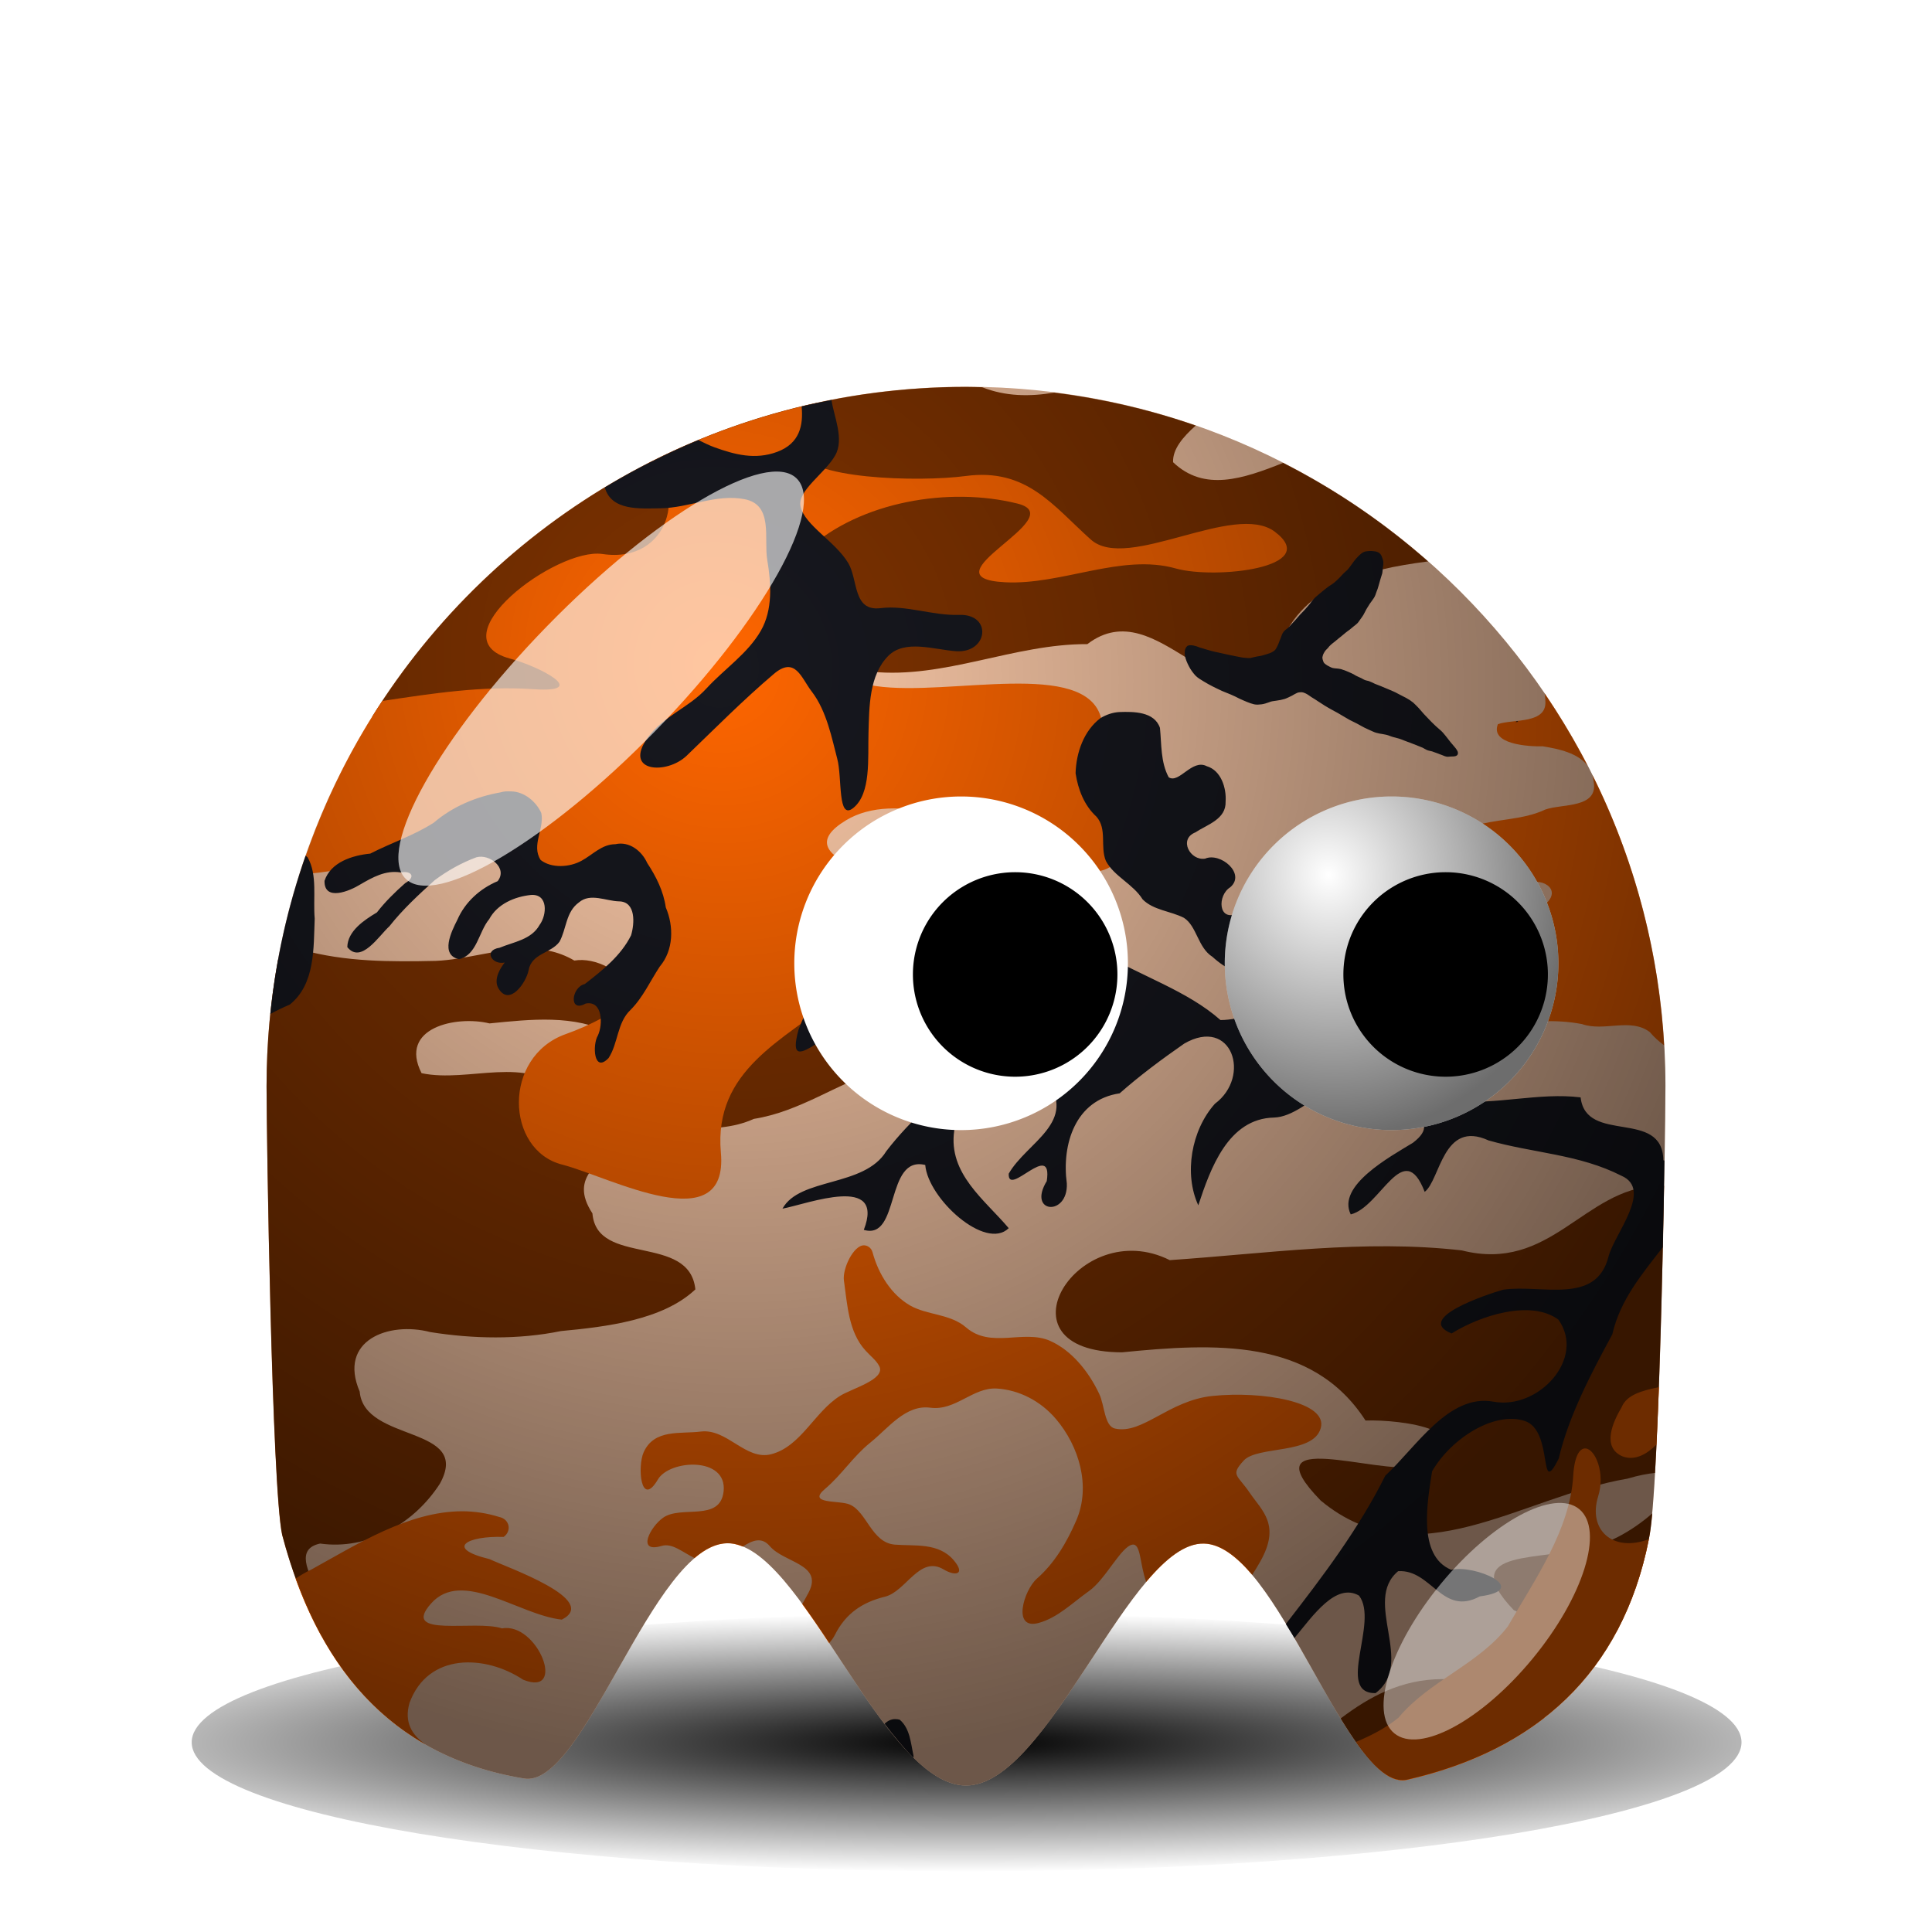
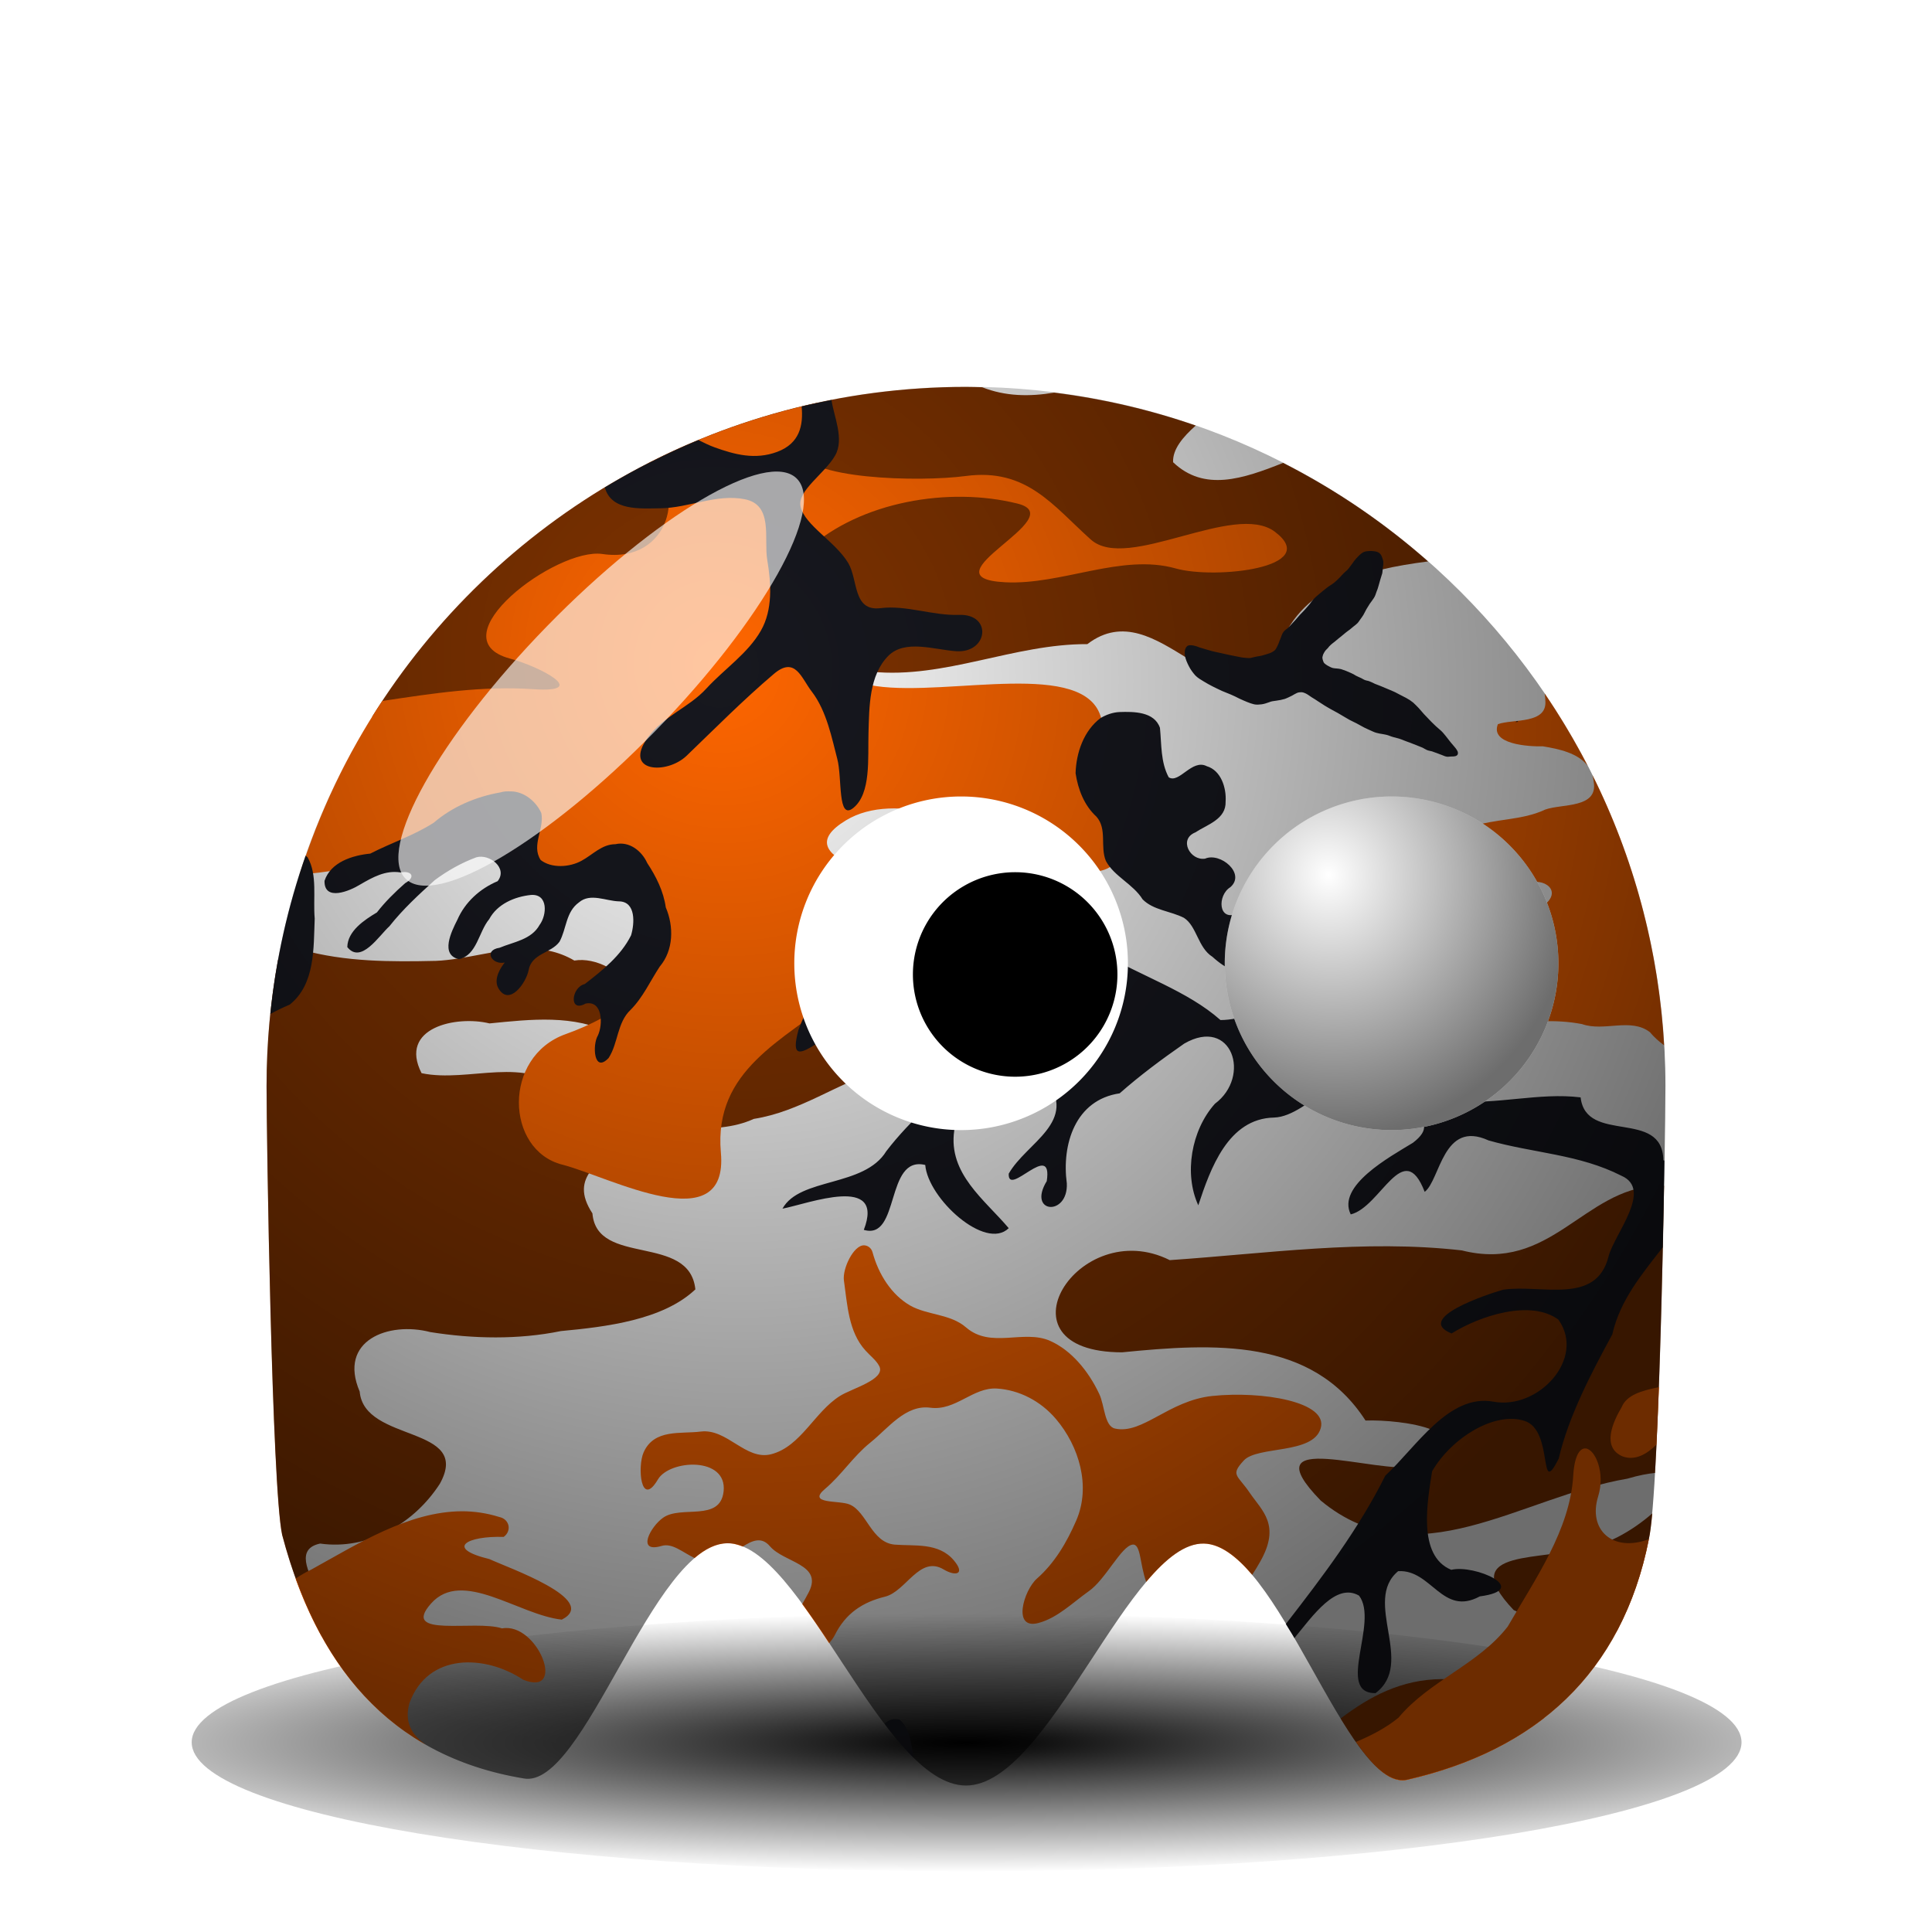
<svg xmlns="http://www.w3.org/2000/svg" xmlns:ns1="http://sodipodi.sourceforge.net/DTD/sodipodi-0.dtd" xmlns:ns2="http://www.inkscape.org/namespaces/inkscape" xmlns:xlink="http://www.w3.org/1999/xlink" id="svg2" ns1:docname="newbie_superluser.svg" ns2:export-filename="/home/nicu/Desktop/pacman/pacman.png" viewBox="0 0 128 128" ns1:version="0.32" ns2:export-xdpi="90" version="1.0" ns2:output_extension="org.inkscape.output.svg.inkscape" ns2:export-ydpi="90" ns2:version="0.46">
  <defs id="defs4">
    <linearGradient id="linearGradient2315">
      <stop id="stop2317" style="stop-color:#000000;stop-opacity:0" offset="0" />
      <stop id="stop2319" style="stop-color:#000000;stop-opacity:.572" offset="1" />
    </linearGradient>
    <filter id="filter3730" height="1.682" width="1.696" y="-.341" x="-.348" ns2:collect="always">
      <feGaussianBlur id="feGaussianBlur3732" stdDeviation="5.465" ns2:collect="always" />
    </filter>
    <filter id="filter4065" height="1.907" width="2.039" y="-.453" x="-.52" ns2:collect="always">
      <feGaussianBlur id="feGaussianBlur4067" stdDeviation="4.151" ns2:collect="always" />
    </filter>
    <filter id="filter4112" height="1.68" width="1.14" y="-.34" x="-.07" ns2:collect="always">
      <feGaussianBlur id="feGaussianBlur4114" stdDeviation="3.968" ns2:collect="always" />
    </filter>
    <radialGradient id="radialGradient3237" gradientUnits="userSpaceOnUse" cy="506.35" cx="210.89" gradientTransform="matrix(1.403 0 -1.4521e-7 .206 -89.845 403.11)" r="68" ns2:collect="always">
      <stop id="stop4074" style="stop-color:#000000" offset="0" />
      <stop id="stop4076" style="stop-color:#000000;stop-opacity:0" offset="1" />
    </radialGradient>
    <radialGradient id="radialGradient3241" xlink:href="#linearGradient2315" gradientUnits="userSpaceOnUse" cy="409.86" cx="233.5" gradientTransform="matrix(.387 1.516 -1.423 .363 726.51 -93.107)" r="15.5" ns2:collect="always" />
    <radialGradient id="radialGradient2445" xlink:href="#linearGradient2315" gradientUnits="userSpaceOnUse" cy="497.96" cx="216.99" gradientTransform="matrix(.51 1.007 -.965 .489 650.89 -406.14)" r="65" ns2:collect="always" />
  </defs>
  <ns1:namedview id="base" ns2:zoom="3.9727463" height="640px" borderopacity="1.0" ns2:current-layer="layer1" ns2:cx="70.868079" ns2:cy="55.588644" showgrid="false" width="128px" ns2:guide-bbox="true" showguides="true" bordercolor="#666666" ns2:window-x="335" guidetolerance="10" objecttolerance="10" ns2:window-y="28" ns2:window-width="937" ns2:pageopacity="0.0" ns2:pageshadow="2" pagecolor="#ffffff" gridtolerance="10000" ns2:document-units="px" ns2:window-height="719">
    <ns2:grid id="grid3194" originy="0px" originx="0px" spacingy="0px" spacingx="0px" type="xygrid" />
  </ns1:namedview>
  <g id="layer1" ns2:label="Layer 1" ns2:groupmode="layer" transform="translate(-233.42 -11.735)">
    <g id="g2457">
      <path id="path3211" style="filter:url(#filter4112);fill:url(#radialGradient3237)" transform="matrix(.755 0 0 .611 141.93 -182.83)" d="m274 507.36c0 7.73-30.46 14-68 14s-68-6.27-68-14 30.46-14 68-14 68 6.27 68 14z" />
-       <path id="path3213" ns1:nodetypes="cccsssccssc" style="fill:#ffccaa" d="m343.76 83.695c0 3.453-0.38 26.775-1.1 30.015-1.76 8.88-7.47 14-16.05 15.94-3.98 0.74-8.51-15.56-13.43-15.65s-10.23 16.03-15.76 16.03c-5.56 0-10.89-16.13-15.83-16.05-4.93 0.07-9.48 16.35-13.48 15.58-9.04-1.5-13.77-7.69-15.99-16.14-0.68-3.15-1.04-26.376-1.04-29.725 0-25.577 20.76-46.336 46.34-46.336s46.34 20.759 46.34 46.336z" />
      <path id="path7788" style="fill-rule:evenodd;fill:#803300" d="m297.42 37.368c-16.61 0-31.18 8.739-39.36 21.876 0.28-0.17 0.55-0.366 0.82-0.579 6.06-1.438 12.39-0.625 18.56-1.158 4.73 0.415 9.17-0.142 13.72-1.27 4.85 0.488 9.44-1.852 14.3-1.827 4.73-3.622 8.81 5.967 12.59 0.579 1.39-4.442 5.72-5.501 9.98-6.059-2.9-2.559-6.12-4.753-9.6-6.527-2.66 1.059-5.23 1.927-7.29-0.045-0.04-0.854 0.65-1.674 1.5-2.428-3.01-1.044-6.14-1.775-9.38-2.183-1.62 0.273-3.22 0.256-4.77-0.357-0.36-0.008-0.71-0.022-1.07-0.022zm-29.32 37.225c-1.92 0.062-3.9 0.72-5.79 0.802-3.01 0.068-6 0.072-8.91-0.735-0.55 0.121-1.07 0.364-1.56 0.668-0.5 2.717-0.76 5.517-0.76 8.376 0 3.349 0.35 26.566 1.03 29.716 0.65 2.46 1.51 4.72 2.63 6.73 2.9-0.13-3.33-5.48-0.11-6.15 3.19 0.45 6.23-1.33 7.93-3.96 2.16-3.9-5.01-2.69-5.31-6.11-1.45-3.39 1.91-4.664 4.68-3.941 2.83 0.451 5.83 0.511 8.65-0.067 3.01-0.281 6.77-0.734 8.91-2.762-0.39-3.726-6.53-1.494-6.82-5.035-1.63-2.486 0.64-3.398 2.12-5.012 2.68-1.18 5.84 0.002 8.57-1.248 3.05-0.479 5.54-2.346 8.42-3.274 2.51-3.234-3.17-4.45-5.41-3.075-2.71 0.855-5.92 0.2-8.38 1.849-2.27 1.156-4.39 5.786-7.06 2.807-2.61-2.614-6.41-0.671-9.58-1.336-1.54-3.014 2.29-3.839 4.5-3.297 2.73-0.27 5.6-0.61 8.13 0.69 3.96-1.048 0.38-5.318-2.51-4.856-1.08-0.634-2.21-0.817-3.37-0.78zm75.08 15.705c-4.86 0.217-7.02 5.771-12.92 4.278-6.5-0.739-12.9 0.208-19.34 0.646-6.07-3.04-11.78 6.098-3.16 6.108 6.07-0.6 12.58-0.99 16.13 4.52 2.36-0.09 8.26 0.71 3.31 3.03-2.46 0.59-11.06-2.64-6.28 2.27 6.32 5.26 13.25-0.25 20.32-1.45 0.77-0.23 1.36-0.33 1.83-0.38 0.29-5.1 0.49-13.145 0.6-19.022-0.17-0.004-0.33-0.007-0.49 0zm-0.29 21.702c-1.33 1.17-3.24 2.26-4.52 2.2-2.32 1.05-8.7-0.02-4.66 4.21 1.52 0.73 4.24 1 6.79 1.45 0.97-1.8 1.71-3.85 2.16-6.15 0.08-0.35 0.16-0.95 0.23-1.71zm-13.95 10.98c-2.67 0.02-4.76 1.14-6.7 2.61 1.52 2.48 2.97 4.33 4.36 4.07 3.56-0.81 6.64-2.18 9.14-4.12-2.2-0.7-4.3-1.72-6.08-2.54-0.24-0.01-0.49-0.02-0.72-0.02z" />
      <path id="path7689" style="fill-rule:evenodd;fill:#ff6600" d="m287.62 38.415c-3.98 0.858-7.77 2.224-11.3 4.032 2.64 1.453 1.55 6.664-2.98 5.993-3.08-0.456-11.07 5.599-6.13 6.928 1.95 0.523 5.38 2.291 1.54 2.027-3.38-0.233-6.69 0.285-10 0.78-2.34 3.526-4.18 7.384-5.48 11.495 3.46-0.237 6.84-1.205 9.42-2.918 2.84-1.89 5.56-2.629 5.44 1.782-0.11 3.643 8.53-1.868 9.24 4.143 0.49 4.164-3.31 6.442-6.48 7.574-4.18 1.492-3.99 7.681-0.22 8.644 3.13 0.801 11.04 5.083 10.51-0.802-0.49-5.472 4.18-7.455 7.66-10.292 4.22-3.431 9.2-1.636 12.72 1.493 2.67 2.365 3.54-0.278 6.89 0.423 4.05 0.849-1.46-3.046-1.94-4.3-1.69-4.409-7.58-3.137-11.27-4.544-2.52-0.96-9.98-2.245-5.77-4.79 3.27-1.979 8.74 0.146 12.36 2.183 2.43 1.37 6.67 2.445 5.66-1.737-0.61-2.523-0.49-4.732-1.11-7.196-1.01-3.976-10.04-1.452-14.89-2.138-4.84-0.687 3.95-2.443 0.07-4.879-1.84-1.156-8.19-0.976-4.63-4.188 3.51-3.168 9.36-4.161 13.9-3.03 3.7 0.921-6.37 4.923-0.83 5.213 3.77 0.197 7.72-1.93 11.32-0.913 2.61 0.735 9.72-0.045 6.57-2.428-2.69-2.04-9.78 2.683-12.2 0.512-2.5-2.234-4.24-4.752-8.29-4.21-3.08 0.41-10.7 0.224-11.05-1.738-0.14-0.777 0.9-2.192 1.27-3.119zm48.14 19.27c0.01 0.143 0.04 0.277 0.04 0.423 0.18 1.629-2.14 1.244-3.14 1.604-0.53 1.337 2.02 1.492 2.99 1.47 1.04 0.172 2.32 0.44 2.96 1.292-0.86-1.66-1.81-3.253-2.85-4.789zm3.16 5.391c0.05 0.145 0.07 0.298 0.09 0.468 0.29 1.762-2.12 1.43-3.21 1.826-1.56 0.738-3.34 0.591-4.94 1.159-1.17 0.534-2.14 2.105-1.49 3.364 1.14 1.706 3.48-0.178 5.19 0.378 1.14-0.447 2.44 0.495 1.11 1.471-1.35 0.82-2.62 1.78-3.99 2.584-1.16 0.905-3.17 2.102-2.34 3.854 0.62 1.256 2.34 1.515 3.61 1.492 1.74-0.284 3.54-0.422 5.28-0.089 1.48 0.521 3.22-0.444 4.5 0.535 0.28 0.337 0.6 0.617 0.94 0.869-0.37-6.402-2.03-12.465-4.75-17.911zm-48.25 31.165c-0.7-0.022-1.44 1.548-1.34 2.317 0.23 1.612 0.3 3.411 1.43 4.652 0.3 0.34 0.71 0.64 0.91 1.03 0.46 0.88-1.81 1.48-2.6 1.98-1.68 1.05-2.59 3.35-4.55 3.86-1.7 0.44-2.92-1.72-4.68-1.5-1.31 0.17-3.08-0.2-3.78 1.38-0.42 0.95-0.19 3.73 0.95 1.79 0.78-1.32 4.61-1.53 4.35 0.8-0.23 2.04-2.82 0.89-4.01 1.74-0.83 0.58-1.79 2.36-0.11 1.87 0.72-0.22 1.4 0.42 2.2 0.8 0.71-0.61 1.44-0.97 2.16-0.98 0.35-0.01 0.68 0.08 1.03 0.22 0.64-0.41 1.25-0.67 1.8-0.02 0.94 1.09 3.5 1.18 2.59 3.01-0.14 0.26-0.29 0.55-0.45 0.82 0.59 0.81 1.19 1.68 1.78 2.59 0.17-0.2 0.31-0.39 0.38-0.54 0.73-1.46 1.86-2.18 3.32-2.54 1.4-0.34 2.29-2.77 3.9-1.8 0.77 0.46 1.45 0.33 0.67-0.6-1.01-1.21-2.62-0.94-3.92-1.05-1.53-0.13-1.85-2.16-2.97-2.65-0.67-0.31-2.9 0-1.64-1.05 1.09-0.92 1.85-2.14 2.98-3.05 1.2-0.96 2.34-2.54 3.99-2.32 1.68 0.22 2.82-1.37 4.41-1.27 1.45 0.09 2.89 0.81 3.92 2.03 1.51 1.78 2.32 4.43 1.34 6.7-0.65 1.51-1.47 2.86-2.61 3.86-0.87 0.77-1.67 3.42 0.11 2.94 1.26-0.34 2.26-1.35 3.32-2.1 1.12-0.78 2.15-2.98 2.9-3.09 0.56-0.08 0.48 1.3 0.91 2.47 1.3-1.54 2.56-2.56 3.81-2.54 1.08 0.02 2.16 0.84 3.21 2.07 0.19-0.29 0.37-0.58 0.53-0.87 1.38-2.43 0.13-3.36-0.69-4.56-0.81-1.2-1.31-1.15-0.4-2.14s4.6-0.39 5.1-2.14c0.51-1.75-3.87-2.48-7.17-2.14-2.9 0.3-4.64 2.57-6.46 2.16-0.71-0.16-0.68-1.55-1.05-2.31-0.69-1.46-1.81-2.86-3.25-3.5-1.76-0.778-3.92 0.54-5.57-0.893-1.04-0.903-2.57-0.804-3.7-1.448-1.22-0.701-2.09-2.045-2.49-3.52-0.09-0.334-0.36-0.461-0.56-0.468zm52.64 9.399c-1.12 0.23-2.12 0.51-2.45 1.32-0.56 0.95-1.37 2.66 0.07 3.27 0.84 0.3 1.61-0.17 2.23-0.78 0.05-1.2 0.12-2.45 0.17-3.81h-0.02zm-4.83 4.06c-0.38-0.04-0.75 0.45-0.83 1.8-0.21 3.6-2.53 6.86-4.34 10-1.97 2.53-5.19 3.58-7.24 6.04-0.85 0.69-1.81 1.18-2.81 1.6 1.16 1.64 2.26 2.72 3.34 2.52 8.58-1.94 14.3-7.07 16.06-15.95-2.41 0.9-4.04-0.63-3.36-2.83 0.49-1.56-0.19-3.12-0.82-3.18zm-74.45 4.16c-3.55 0.01-6.95 2.19-9.98 3.86-0.37 0.17-0.71 0.38-1.05 0.6 1.73 4.79 4.48 8.64 8.62 11-0.9-0.63-1.44-1.47-1.07-2.76 1.22-3.34 5.01-3.21 7.53-1.54 2.93 1.18 0.96-3.83-1.4-3.4-1.77-0.59-6.77 0.67-4.7-1.65 2.07-2.33 5.8 0.76 8.66 1.07 2.57-1.31-3.63-3.46-4.79-4.01-3.01-0.73-1.45-1.55 0.94-1.47 0.55-0.4 0.39-1.18-0.29-1.32-0.83-0.26-1.66-0.38-2.47-0.38z" />
      <path id="path5621" style="fill-rule:evenodd;fill:#17181f" d="m288.51 38.237c-0.67 0.13-1.33 0.265-1.98 0.423 0.12 1.262-0.13 2.452-1.61 3.008-1.47 0.551-2.83 0.178-4.14-0.29-0.37-0.132-0.73-0.313-1.09-0.49-2.15 0.893-4.22 1.948-6.2 3.141 0.43 1.564 2.33 1.397 3.68 1.381 1.9-0.023 3.71-0.97 5.59-0.601 1.91 0.373 1.26 2.615 1.49 4.009 0.27 1.581 0.37 3.323-0.42 4.701-0.86 1.508-2.42 2.536-3.61 3.832-1.16 1.273-2.86 1.821-3.9 3.274-1.62 2.266 1.26 2.45 2.59 1.181 1.9-1.828 3.76-3.707 5.77-5.413 1.43-1.223 1.83 0.27 2.52 1.158 1.01 1.313 1.35 3.191 1.69 4.456 0.34 1.264 0 4.127 1.07 3.252 1.18-0.969 0.95-3.269 1-4.968 0.05-1.743 0.04-3.816 1.31-5.101 1.1-1.106 3.01-0.419 4.48-0.312 2.14 0.156 2.44-2.486 0.2-2.406-1.72 0.062-3.48-0.659-5.19-0.446-1.85 0.231-1.48-1.875-2.14-2.985-0.85-1.427-2.88-2.499-3.16-3.742-0.24-1.046 1.61-2.191 2.29-3.386 0.63-1.089-0.1-2.633-0.24-3.676zm35.78 10.002c-0.12-0.005-0.24 0.011-0.36 0.023-0.13 0.019-0.24 0.079-0.33 0.156-0.12 0.089-0.22 0.203-0.32 0.311-0.1 0.107-0.18 0.215-0.26 0.335-0.08 0.105-0.17 0.229-0.25 0.334-0.06 0.081-0.12 0.132-0.2 0.2-0.1 0.079-0.18 0.173-0.27 0.268-0.11 0.128-0.25 0.263-0.38 0.378-0.14 0.141-0.32 0.238-0.49 0.357-0.14 0.101-0.26 0.203-0.4 0.312-0.09 0.075-0.19 0.167-0.29 0.245-0.1 0.077-0.2 0.171-0.29 0.267-0.09 0.103-0.18 0.222-0.26 0.334-0.11 0.121-0.2 0.241-0.31 0.357-0.12 0.119-0.22 0.241-0.34 0.356-0.1 0.119-0.21 0.239-0.31 0.356-0.09 0.104-0.18 0.185-0.27 0.29-0.07 0.089-0.16 0.169-0.24 0.245-0.1 0.076-0.2 0.145-0.27 0.245-0.09 0.113-0.13 0.27-0.18 0.401s-0.11 0.246-0.15 0.379c-0.04 0.101-0.09 0.195-0.14 0.289-0.04 0.077-0.1 0.148-0.18 0.201-0.08 0.057-0.17 0.1-0.26 0.134-0.14 0.042-0.28 0.098-0.43 0.133-0.14 0.049-0.29 0.06-0.44 0.089-0.13 0.024-0.26 0.064-0.38 0.089-0.1 0.021-0.21 0.005-0.31 0-0.16-0.007-0.32-0.032-0.47-0.066-0.22-0.042-0.45-0.086-0.67-0.134-0.26-0.064-0.54-0.116-0.8-0.178-0.24-0.045-0.46-0.111-0.69-0.179-0.15-0.04-0.3-0.087-0.45-0.133-0.13-0.057-0.28-0.106-0.42-0.134-0.13-0.014-0.26-0.036-0.38 0.022-0.03 0.014-0.04 0.051-0.07 0.067-0.13 0.165-0.13 0.362-0.11 0.557 0.04 0.258 0.15 0.504 0.27 0.735 0.11 0.219 0.26 0.42 0.42 0.602 0.16 0.166 0.36 0.282 0.56 0.401 0.2 0.118 0.39 0.233 0.6 0.334 0.19 0.1 0.41 0.197 0.6 0.29 0.2 0.093 0.41 0.158 0.6 0.245 0.19 0.078 0.38 0.176 0.56 0.267 0.17 0.085 0.34 0.147 0.51 0.223 0.16 0.071 0.31 0.113 0.47 0.156 0.16 0.036 0.33 0.019 0.49 0 0.17-0.021 0.33-0.077 0.49-0.134 0.16-0.072 0.34-0.087 0.51-0.111 0.19-0.026 0.36-0.058 0.54-0.112 0.16-0.056 0.33-0.145 0.49-0.223 0.11-0.064 0.22-0.13 0.33-0.178 0.1-0.039 0.19-0.043 0.29-0.044 0.1 0.007 0.2 0.042 0.29 0.089 0.14 0.07 0.25 0.163 0.38 0.245 0.15 0.093 0.28 0.169 0.42 0.267 0.15 0.093 0.3 0.196 0.45 0.29 0.14 0.088 0.28 0.164 0.42 0.245 0.15 0.077 0.3 0.161 0.45 0.245 0.16 0.093 0.33 0.195 0.49 0.289 0.19 0.122 0.38 0.217 0.58 0.312 0.22 0.101 0.45 0.245 0.67 0.357 0.19 0.095 0.38 0.175 0.58 0.267 0.14 0.066 0.29 0.105 0.44 0.134 0.12 0.023 0.26 0.037 0.38 0.067 0.15 0.026 0.28 0.082 0.42 0.133 0.16 0.056 0.34 0.083 0.49 0.134 0.13 0.035 0.24 0.091 0.36 0.134 0.11 0.049 0.24 0.087 0.36 0.133 0.13 0.057 0.26 0.099 0.4 0.156 0.14 0.059 0.3 0.121 0.44 0.178 0.1 0.051 0.19 0.112 0.29 0.156 0.11 0.045 0.23 0.061 0.34 0.089 0.1 0.033 0.2 0.081 0.31 0.112 0.11 0.051 0.24 0.085 0.35 0.133 0.13 0.061 0.25 0.106 0.38 0.112 0.13-0.012 0.25-0.024 0.38-0.022 0.16-0.007 0.31-0.071 0.29-0.245 0-0.027-0.01-0.066-0.02-0.09-0.07-0.15-0.18-0.274-0.29-0.401-0.11-0.125-0.21-0.245-0.31-0.378-0.11-0.142-0.22-0.29-0.34-0.424-0.1-0.122-0.23-0.229-0.35-0.334-0.1-0.083-0.2-0.176-0.29-0.267-0.11-0.104-0.21-0.204-0.31-0.312-0.12-0.12-0.23-0.236-0.34-0.356-0.12-0.13-0.23-0.272-0.35-0.401-0.12-0.125-0.24-0.247-0.36-0.357-0.15-0.122-0.3-0.223-0.47-0.312-0.18-0.098-0.38-0.189-0.56-0.289-0.18-0.105-0.38-0.181-0.58-0.268-0.17-0.073-0.35-0.152-0.53-0.222-0.14-0.054-0.26-0.098-0.4-0.156-0.11-0.052-0.22-0.115-0.34-0.156-0.09-0.045-0.21-0.052-0.31-0.089-0.09-0.031-0.17-0.092-0.26-0.134-0.11-0.051-0.23-0.099-0.34-0.156-0.11-0.067-0.21-0.13-0.33-0.178-0.1-0.041-0.21-0.091-0.31-0.134-0.09-0.041-0.16-0.06-0.25-0.089-0.08-0.038-0.18-0.053-0.27-0.067-0.08-0.013-0.16-0.012-0.24-0.022-0.04-0.004-0.1-0.014-0.14-0.022-0.06-0.019-0.12-0.04-0.17-0.067-0.13-0.058-0.26-0.136-0.36-0.223-0.06-0.047-0.09-0.106-0.11-0.178-0.03-0.073-0.04-0.145-0.05-0.223 0.01-0.069 0.03-0.133 0.05-0.2 0.03-0.076 0.07-0.132 0.11-0.201 0.05-0.084 0.13-0.15 0.2-0.223 0.06-0.079 0.12-0.154 0.2-0.222 0.08-0.069 0.16-0.136 0.25-0.201 0.08-0.066 0.16-0.134 0.24-0.2 0.08-0.067 0.16-0.134 0.25-0.201 0.08-0.066 0.16-0.134 0.24-0.2 0.08-0.067 0.18-0.134 0.27-0.201 0.08-0.067 0.16-0.133 0.24-0.2 0.09-0.071 0.19-0.143 0.27-0.223 0.08-0.081 0.13-0.177 0.2-0.267 0.07-0.099 0.14-0.186 0.2-0.29 0.07-0.123 0.13-0.256 0.2-0.379 0.08-0.122 0.15-0.237 0.22-0.356 0.09-0.129 0.19-0.251 0.27-0.379 0.09-0.132 0.13-0.278 0.18-0.423 0.05-0.121 0.1-0.253 0.13-0.379 0.04-0.14 0.08-0.283 0.12-0.423 0.04-0.146 0.09-0.276 0.13-0.423 0.02-0.128 0.03-0.273 0.04-0.401 0.03-0.114 0.03-0.22 0.03-0.335-0.01-0.118-0.05-0.224-0.09-0.334-0.05-0.143-0.12-0.24-0.25-0.312-0.13-0.066-0.3-0.078-0.44-0.089zm-16.71 10.671c-0.44 0.02-0.87 0.176-1.25 0.401-1.11 0.839-1.61 2.295-1.65 3.653 0.16 1.062 0.57 2.135 1.38 2.874 0.73 0.825 0.23 1.987 0.63 2.941 0.54 1.019 1.8 1.523 2.43 2.539 0.71 0.723 1.85 0.773 2.74 1.226 0.86 0.559 0.92 1.974 1.89 2.584 0.85 0.776 2.08 1.506 3.21 0.824 0.94-0.461 1.76-1.497 2.92-0.869 1.11 0.102 1.93-1.571 3-0.468 1.22 0.378 2.54 0.24 3.63-0.423 1.05-0.859-0.55-1.245-1.22-0.846-1.19 0.319-0.31-0.878 0.27-1.047 1.18-0.75 2.26-1.817 2.67-3.186 0.07-1.338-1.48-0.519-1.63 0.312-0.58 0.988-0.95 2.446-2.27 2.651-0.99 0-1.89 0.305-2.69 0.891-0.99 0.558-2.06-0.175-3.03-0.401-0.95-0.635-2.11-0.585-3.17-0.312-1.34 0.582-1.37-1.211-0.51-1.738 1.05-0.903-0.66-2.335-1.67-1.893-0.99 0.154-1.77-1.288-0.65-1.738 0.81-0.531 2.05-0.872 2.01-2.049 0.06-0.896-0.3-2.058-1.25-2.339-0.98-0.506-1.83 1.18-2.52 0.735-0.54-1.003-0.47-2.177-0.58-3.275-0.37-1.082-1.74-1.08-2.69-1.047zm26.33 0.601c-0.04 0.034-0.01 0.015-0.04 0.045-0.03 0.011-0.05 0.013-0.07 0.022 0.06-0.007 0.13-0.012 0.2-0.022-0.02-0.032-0.07-0.06-0.09-0.045zm-66.99 4.656c-0.12 0.009-0.23 0.034-0.35 0.067-1.61 0.282-3.17 0.942-4.41 2.005-1.32 0.848-2.83 1.34-4.21 2.05-1.18 0.115-2.62 0.562-3.03 1.804-0.03 1.388 1.68 0.67 2.36 0.245 0.82-0.476 1.68-0.963 2.67-0.802 0.73-0.136 1.05 0.291 0.31 0.713-0.68 0.597-1.34 1.252-1.87 1.938-0.84 0.501-1.94 1.231-1.96 2.295 0.91 1.142 2.09-0.747 2.79-1.381 0.89-1.126 1.94-2.094 3-3.052 0.84-0.624 1.78-1.156 2.76-1.515 0.87-0.248 2.1 0.714 1.41 1.581-1.17 0.494-2.16 1.386-2.67 2.562-0.39 0.764-1.16 2.325 0.11 2.607 1.19-0.268 1.3-1.812 2-2.651 0.54-1.006 1.68-1.489 2.76-1.604 1.16-0.092 1.07 1.326 0.58 1.982-0.54 0.981-1.71 1.122-2.65 1.515-1.09 0.163-0.52 1.158 0.34 0.98-0.21 0.254-0.81 1.102-0.4 1.738 0.72 1.169 1.82-0.403 1.98-1.225 0.2-1.128 1.49-1.12 2.05-1.894 0.47-0.863 0.41-1.974 1.29-2.606 0.75-0.643 1.79-0.085 2.65-0.067 1.14 0.018 1.03 1.488 0.8 2.25-0.67 1.351-1.9 2.326-3.07 3.23-0.88 0.202-1.08 1.928 0.06 1.292 1.14-0.228 1.15 1.401 0.81 2.117-0.37 0.613-0.28 2.529 0.71 1.492 0.64-0.977 0.56-2.345 1.45-3.185 0.83-0.831 1.3-1.905 1.94-2.874 0.92-1.085 0.94-2.66 0.4-3.921-0.15-1.068-0.64-2.049-1.23-2.941-0.36-0.804-1.19-1.457-2.11-1.247-0.9 0.002-1.5 0.697-2.23 1.091-0.8 0.448-2.01 0.517-2.72-0.044-0.64-0.977 0.27-2.088 0.04-3.119-0.34-0.749-1.12-1.406-1.98-1.426-0.12 0.003-0.25-0.008-0.38 0zm-13.25 4.255c-1.17 3.342-1.97 6.852-2.34 10.493 0.42-0.233 0.85-0.435 1.29-0.624 1.69-1.358 1.57-3.742 1.65-5.703-0.12-1.336 0.2-2.883-0.47-4.054-0.04-0.038-0.09-0.079-0.13-0.112zm51.06 6.015c-3.15-0.089-1.91 4.921-4.06 3.453-1.98-1.988-5.01-3.004-7.95-3.186-3.16-0.061-5.37 2.472-6.39 5.236-1.12 4.021 3.07-1.83 4.03 0.802 0.72 1.627 2.37 2.024 2.69-0.112 1.3-2.584 6.86-1.767 4.44 1.582-1.66 2.037-3.75 3.694-5.35 5.792-1.47 2.402-5.73 1.721-6.88 3.809 1.7-0.325 6.82-2.305 5.39 1.404 2.42 0.713 1.4-4.946 4.07-4.3 0.18 2.221 3.99 5.704 5.53 4.188-1.58-1.877-4.02-3.606-3.61-6.46 0.21-2.771 3.6-4.586 6.06-3.453 2.21 2.875-1.28 4.231-2.45 6.304-0.07 1.613 2.94-2.282 2.52 0.491-1.31 2.147 1.42 2.357 1.33 0.155-0.35-2.589 0.56-5.539 3.5-5.97 1.35-1.192 2.79-2.26 4.28-3.297 3.15-1.815 4.47 2.169 2.03 3.988-1.57 1.755-2.06 4.648-1.1 6.727 0.8-2.418 1.97-5.751 5.02-5.814 2.38-0.075 4.76-4.23 7.06-1.737 0.74 1.162 4.43 1.659 2.14 3.408-1.54 0.94-5.06 2.851-4.12 4.745 1.99-0.478 3.49-5.142 4.9-1.493 1.04-0.794 1.2-4.797 4.23-3.408 2.96 0.844 6 0.912 8.8 2.339 2.11 0.914-0.45 3.829-0.85 5.347-0.81 3.254-4.46 1.828-6.99 2.205-1.12 0.324-5.88 1.91-3.41 2.898 1.89-1.177 5.24-2.271 7.08-0.915 1.83 2.575-1.33 5.985-4.3 5.435s-5.13 3.02-7.17 4.9c-1.77 3.55-4.17 6.71-6.59 9.83 0.18 0.31 0.39 0.61 0.57 0.93 1.22-1.48 2.75-3.7 4.28-2.81 1.34 1.75-1.58 6.48 1.09 6.46 2.66-1.98-0.88-6.1 1.5-8.08 2.21-0.14 2.92 3.02 5.41 1.67 3.47-0.46-0.36-2.14-1.89-1.76-2.28-0.94-1.56-4.61-1.27-6.53 1.3-2.23 4.14-3.97 6.12-3.34s0.89 5.24 2.27 2.5c0.64-2.78 2.17-5.69 3.55-8.23 0.51-2.268 1.97-4 3.34-5.765 0.05-2.127 0.08-4.056 0.11-5.747-0.02-0.008-0.04-0.015-0.07-0.023-0.05-3.441-5.12-1.036-5.48-4.165-2.71-0.34-5.59 0.501-8.35 0.245-3.09-0.752-4.56-3.844-7.13-5.369-2.39-2.686-5.61-0.006-8.38 0-2.2-1.946-5.27-2.91-7.9-4.478-0.66-0.254-1.2-0.388-1.65-0.401zm-11.99 51.193c-0.27-0.01-0.52 0.12-0.71 0.31 0.64 0.84 1.27 1.62 1.91 2.25 0.01-0.05 0-0.1 0-0.15-0.18-0.82-0.23-1.79-0.91-2.37-0.1-0.03-0.2-0.04-0.29-0.04z" />
      <path id="path3215" ns1:nodetypes="cccsssccssc" style="fill:url(#radialGradient2445)" d="m343.76 83.695c0 3.453-0.38 26.775-1.1 30.015-1.76 8.88-7.47 14-16.05 15.94-3.98 0.74-8.51-15.56-13.43-15.65s-10.23 16.03-15.76 16.03c-5.56 0-10.89-16.13-15.83-16.05-4.93 0.07-9.48 16.35-13.48 15.58-9.04-1.5-13.77-7.69-15.99-16.14-0.68-3.15-1.04-26.376-1.04-29.725 0-25.577 20.76-46.336 46.34-46.336s46.34 20.759 46.34 46.336z" />
      <g id="g3217" transform="matrix(.713 0 0 .713 152 -227.37)">
        <path id="path3219" ns1:rx="15.5" ns1:ry="15.5" style="fill:#ffffff" ns1:type="arc" d="m255 417.86a15.5 15.5 0 1 1 -31 0 15.5 15.5 0 1 1 31 0z" transform="translate(4,7)" ns1:cy="417.86218" ns1:cx="239.5" />
        <path id="path3221" ns1:rx="15.5" ns1:ry="15.5" style="fill:url(#radialGradient3241)" ns1:type="arc" d="m255 417.86a15.5 15.5 0 1 1 -31 0 15.5 15.5 0 1 1 31 0z" transform="translate(4,7)" ns1:cy="417.86218" ns1:cx="239.5" />
-         <path id="path3223" ns1:rx="15.5" ns1:ry="15.5" style="fill:#000000" ns1:type="arc" d="m255 417.86a15.5 15.5 0 1 1 -31 0 15.5 15.5 0 1 1 31 0z" transform="matrix(.613 0 0 .613 101.71 169.75)" ns1:cy="417.86218" ns1:cx="239.5" />
      </g>
      <g id="g3225" transform="matrix(.713 0 0 .713 123.48 -227.37)">
        <path id="path3227" ns1:rx="15.5" ns1:ry="15.5" style="fill:#ffffff" ns1:type="arc" d="m255 417.86a15.5 15.5 0 1 1 -31 0 15.5 15.5 0 1 1 31 0z" transform="translate(4,7)" ns1:cy="417.86218" ns1:cx="239.5" />
        <path id="path3229" ns1:rx="15.5" ns1:ry="15.5" style="fill:url(#radialGradient3241)" ns1:type="arc" d="m255 417.86a15.5 15.5 0 1 1 -31 0 15.5 15.5 0 1 1 31 0z" transform="translate(4,7)" ns1:cy="417.86218" ns1:cx="239.5" />
        <path id="path3231" ns1:rx="15.5" ns1:ry="15.5" style="fill:#000000" ns1:type="arc" d="m255 417.86a15.5 15.5 0 1 1 -31 0 15.5 15.5 0 1 1 31 0z" transform="matrix(.613 0 0 .613 101.71 169.75)" ns1:cy="417.86218" ns1:cx="239.5" />
      </g>
      <path id="path3233" style="filter:url(#filter3730);fill-opacity:.627;fill:#ffffff" transform="matrix(.713 0 0 .713 -81.825 -401.31)" d="m503.01 647.25c-10.03 10.27-20.41 16.42-23.17 13.72-2.77-2.7 3.13-13.23 13.15-23.5 10.03-10.27 20.41-16.41 23.17-13.71 2.77 2.7-3.13 13.22-13.15 23.49z" />
-       <path id="path3235" style="filter:url(#filter4065);fill-opacity:.434;fill:#ffffff" transform="matrix(.55 .454 -.454 .55 418.69 -273.33)" d="m262 501.86c0 7.45-2.46 13.5-5.5 13.5s-5.5-6.05-5.5-13.5 2.46-13.5 5.5-13.5 5.5 6.05 5.5 13.5z" />
    </g>
  </g>
</svg>